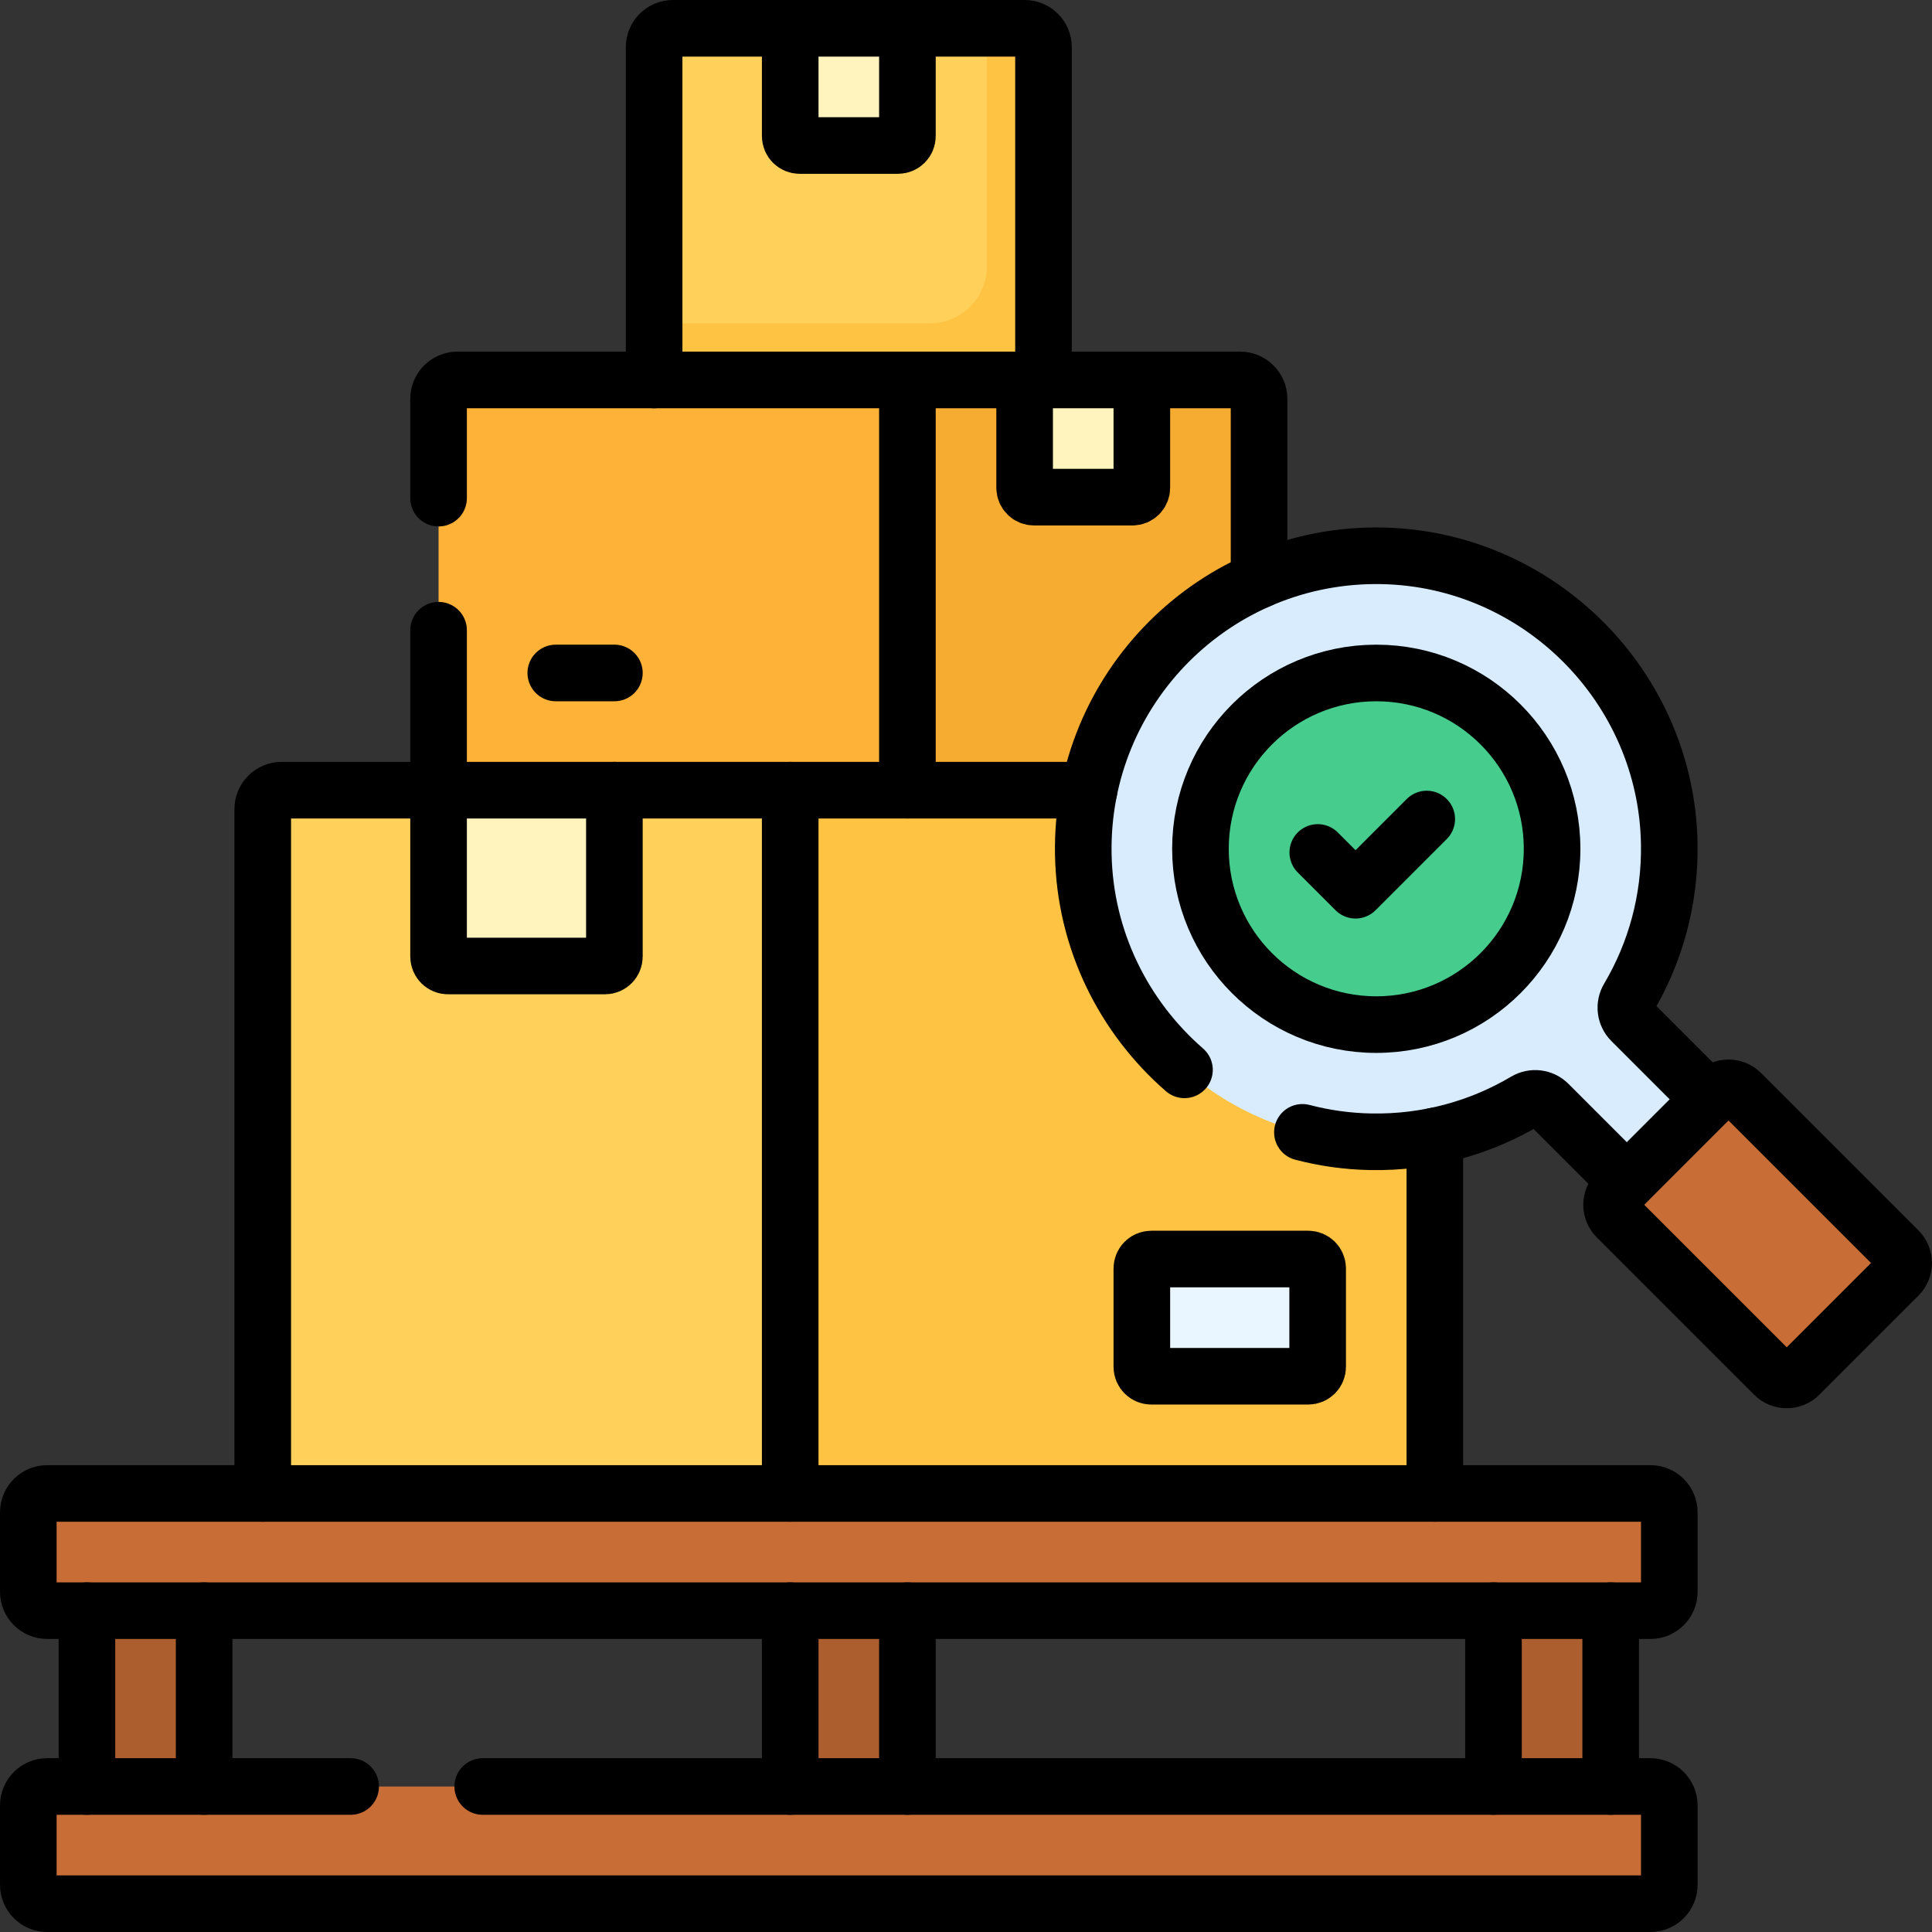
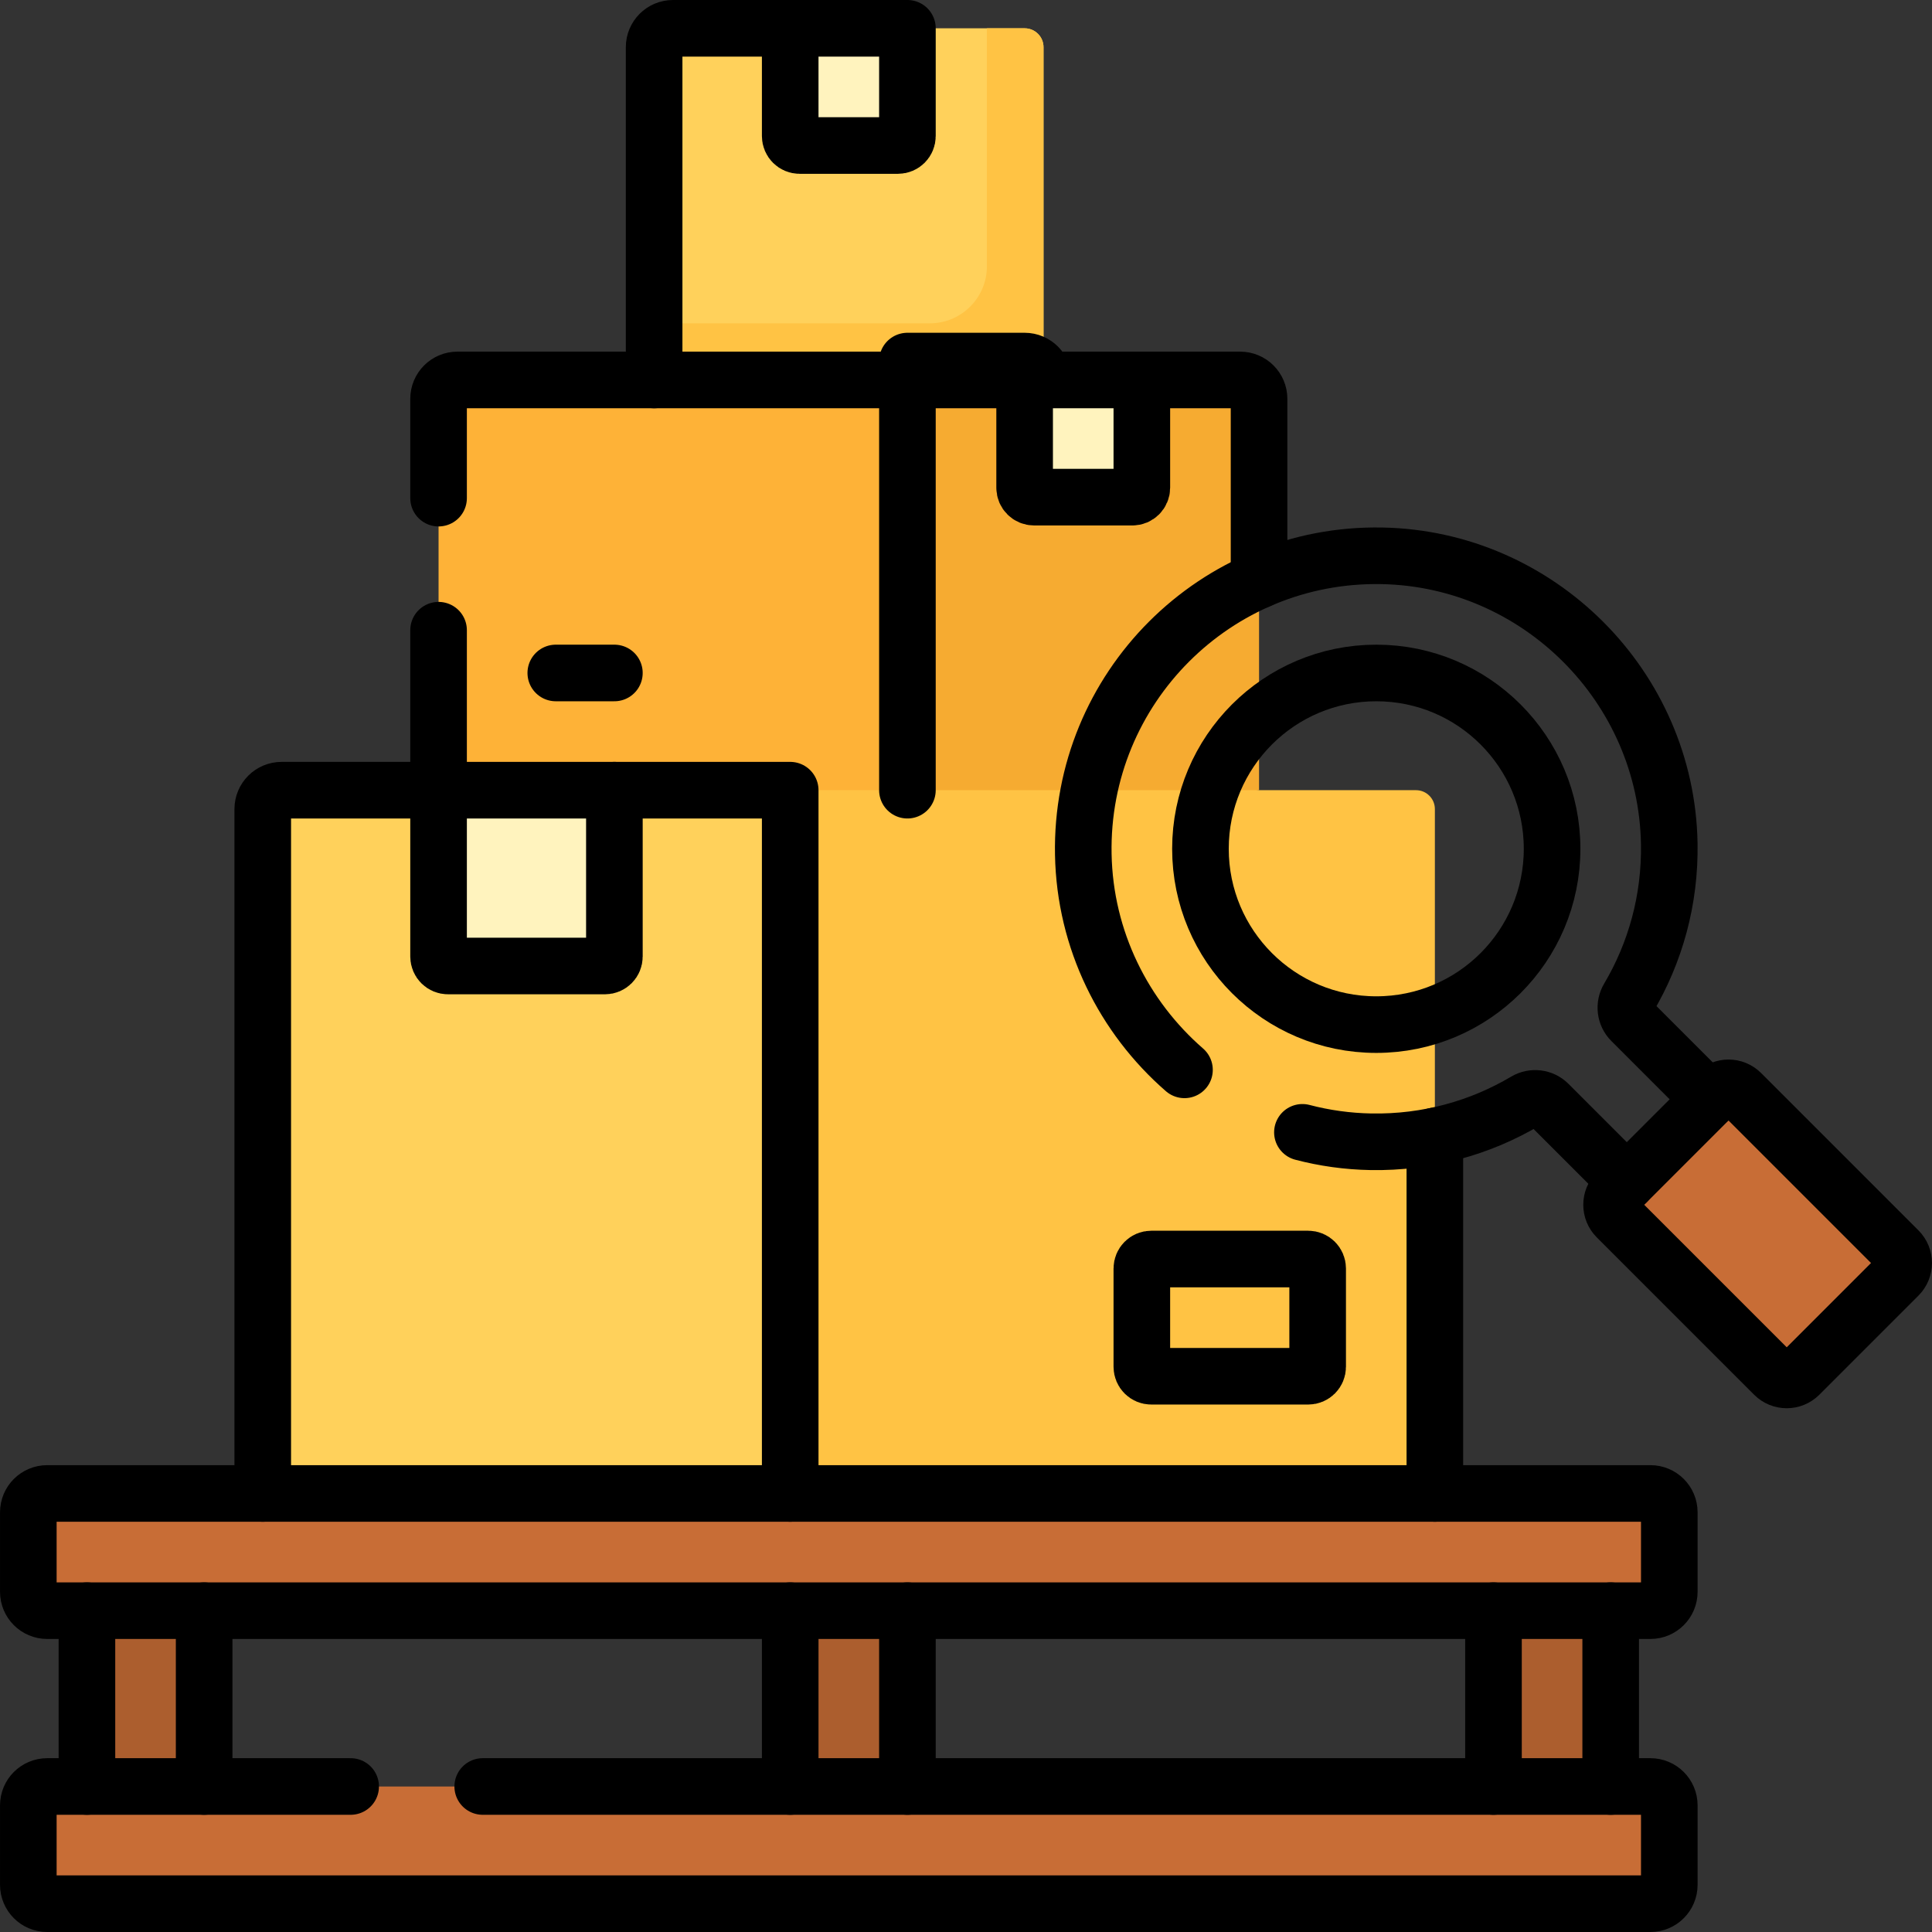
<svg xmlns="http://www.w3.org/2000/svg" version="1.1" id="Capa_1" x="0px" y="0px" viewBox="0 0 512 512" style="enable-background:new 0 0 512 512;" xml:space="preserve">
  <rect x="0" y="0" width="512" height="512" fill="#333333" stroke="none" />
  <g>
    <path style="fill:#FFD15B;" d="M276.538,12.5c0-2.761-2.239-5-5-5h-31.063l-15.531,15.531L209.413,7.5H178.35c-2.761,0-5,2.239-5,5&#10;&#09;&#09;v88.188l30.415,14.119l72.773-14.119V12.5z" />
    <path style="fill:#FFC344;" d="M271.544,7.5h-10v63.044c0,8.364-6.78,15.144-15.144,15.144h-73.044v15l30.415,14.119l72.773-14.119&#10;&#09;&#09;V12.5C276.544,9.739,274.306,7.5,271.544,7.5z" />
    <path style="fill:#F6AB31;" d="M224.944,224.936l108.719-15.53V105.688c0-2.761-2.239-5-5-5H302.6l-15.531,15.531l-15.531-15.531&#10;&#09;&#09;h-31.063L224.944,224.936z" />
    <path style="fill:#FEB237;" d="M240.475,224.938l-124.25-15.531V105.688c0-2.761,2.239-5,5-5h119.25V224.938z" />
    <polygon style="fill:#AC5E2E;" points="54.1,473.438 38.569,488.969 23.038,473.438 23.038,426.844 38.569,411.312 54.1,426.844 &#09;&#10;&#09;&#09;" />
    <polygon style="fill:#AC5E2E;" points="240.475,473.438 224.944,488.969 209.413,473.438 209.413,426.844 224.944,411.312 &#10;&#09;&#09;240.475,426.844 &#09;" />
    <polygon style="fill:#AC5E2E;" points="426.85,473.438 411.319,488.969 395.788,473.438 395.788,426.844 411.319,411.312 &#10;&#09;&#09;426.85,426.844 &#09;" />
    <path style="fill:#C86D36;" d="M437.382,504.5H12.506c-2.761,0-5-2.239-5-5v-21.062c0-2.761,2.239-5,5-5h424.875&#10;&#09;&#09;c2.761,0,5,2.239,5,5V499.5C442.382,502.261,440.143,504.5,437.382,504.5z" />
    <path style="fill:#FFC344;" d="M380.257,395.781l-186.375,15.531l15.531-201.906h165.844c2.761,0,5,2.239,5,5V395.781z" />
    <path style="fill:#FFF3BE;" d="M274.038,131.75H300.1c1.381,0,2.5-1.119,2.5-2.5v-28.562h-31.062v28.562&#10;&#09;&#09;C271.538,130.631,272.657,131.75,274.038,131.75z" />
    <path style="fill:#FFD15B;" d="M69.631,395.781l62.125,15.531l77.656-15.531V209.406h-46.594l-15.531,15.531l-31.062-15.531H74.631&#10;&#09;&#09;c-2.761,0-5,2.239-5,5V395.781z" />
    <path style="fill:#C86D36;" d="M437.382,426.844H12.506c-2.761,0-5-2.239-5-5v-21.062c0-2.761,2.239-5,5-5h424.875&#10;&#09;&#09;c2.761,0,5,2.239,5,5v21.062C442.382,424.605,440.143,426.844,437.382,426.844z" />
    <path style="fill:#FFF3BE;" d="M160.319,256h-41.594c-1.381,0-2.5-1.119-2.5-2.5v-44.094h46.594V253.5&#10;&#09;&#09;C162.819,254.881,161.7,256,160.319,256z" />
-     <path style="fill:#EAF6FF;" d="M346.694,364.719H305.1c-1.381,0-2.5-1.119-2.5-2.5v-26.062c0-1.381,1.119-2.5,2.5-2.5h41.594&#10;&#09;&#09;c1.381,0,2.5,1.119,2.5,2.5v26.062C349.194,363.599,348.075,364.719,346.694,364.719z" />
    <path style="fill:#FFF3BE;" d="M237.975,38.562h-26.062c-1.381,0-2.5-1.119-2.5-2.5V7.5h31.062v28.562&#10;&#09;&#09;C240.475,37.443,239.356,38.562,237.975,38.562z" />
-     <path style="fill:#D8ECFE;" d="M474.548,312.796l-42.223-42.223c-1.621-1.621-1.917-4.126-0.748-6.098&#10;&#09;&#09;c7.087-11.957,11.057-25.978,10.792-40.946c-0.736-41.545-34.625-75.464-76.17-76.234c-44.055-0.816-79.933,35.061-79.116,79.116&#10;&#09;&#09;c0.77,41.545,34.689,75.434,76.234,76.17c14.967,0.265,28.989-3.705,40.946-10.792c1.972-1.169,4.477-0.872,6.098,0.748&#10;&#09;&#09;l42.223,42.223L474.548,312.796z" />
-     <circle style="fill:#46CC8D;" cx="364.725" cy="224.938" r="46.594" />
    <path style="fill:#C86D36;" d="M428.464,322.616l41.7,41.7c1.843,1.843,4.831,1.843,6.674,0l26.273-26.273&#10;&#09;&#09;c1.843-1.843,1.843-4.831,0-6.674l-41.7-41.7c-1.843-1.843-4.831-1.843-6.674,0l-26.273,26.273&#10;&#09;&#09;C426.622,317.785,426.622,320.773,428.464,322.616z" />
    <path style="fill:none;stroke:#000000;stroke-width:15;stroke-linecap:round;stroke-linejoin:round;stroke-miterlimit:10;" d="&#10;&#09;&#09;M209.413,7.5H178.35c-2.761,0-5,2.239-5,5v88.188" />
-     <path style="fill:none;stroke:#000000;stroke-width:15;stroke-linecap:round;stroke-linejoin:round;stroke-miterlimit:10;" d="&#10;&#09;&#09;M276.538,100.688V12.5c0-2.761-2.239-5-5-5h-31.063" />
+     <path style="fill:none;stroke:#000000;stroke-width:15;stroke-linecap:round;stroke-linejoin:round;stroke-miterlimit:10;" d="&#10;&#09;&#09;M276.538,100.688c0-2.761-2.239-5-5-5h-31.063" />
    <path style="fill:none;stroke:#000000;stroke-width:15;stroke-linecap:round;stroke-linejoin:round;stroke-miterlimit:10;" d="&#10;&#09;&#09;M237.975,38.562h-26.062c-1.381,0-2.5-1.119-2.5-2.5V7.5h31.062v28.562C240.475,37.443,239.356,38.562,237.975,38.562z" />
    <path style="fill:none;stroke:#000000;stroke-width:15;stroke-linecap:round;stroke-linejoin:round;stroke-miterlimit:10;" d="&#10;&#09;&#09;M116.225,132.011v-26.323c0-2.761,2.239-5,5-5h119.25v108.719" />
    <line style="fill:none;stroke:#000000;stroke-width:15;stroke-linecap:round;stroke-linejoin:round;stroke-miterlimit:10;" x1="116.225" y1="209.406" x2="116.225" y2="167.011" />
    <line style="fill:none;stroke:#000000;stroke-width:15;stroke-linecap:round;stroke-linejoin:round;stroke-miterlimit:10;" x1="271.538" y1="100.688" x2="240.475" y2="100.688" />
    <path style="fill:none;stroke:#000000;stroke-width:15;stroke-linecap:round;stroke-linejoin:round;stroke-miterlimit:10;" d="&#10;&#09;&#09;M333.663,153.743v-48.055c0-2.761-2.239-5-5-5H302.6" />
    <path style="fill:none;stroke:#000000;stroke-width:15;stroke-linecap:round;stroke-linejoin:round;stroke-miterlimit:10;" d="&#10;&#09;&#09;M127.928,473.438h309.453c2.761,0,5,2.239,5,5V499.5c0,2.761-2.239,5-5,5H12.506c-2.761,0-5-2.239-5-5v-21.062c0-2.761,2.239-5,5-5&#10;&#09;&#09;h80.422" />
    <line style="fill:none;stroke:#000000;stroke-width:15;stroke-linecap:round;stroke-linejoin:round;stroke-miterlimit:10;" x1="380.251" y1="395.781" x2="380.251" y2="301.041" />
-     <line style="fill:none;stroke:#000000;stroke-width:15;stroke-linecap:round;stroke-linejoin:round;stroke-miterlimit:10;" x1="288.621" y1="209.411" x2="209.411" y2="209.411" />
    <path style="fill:none;stroke:#000000;stroke-width:15;stroke-linecap:round;stroke-linejoin:round;stroke-miterlimit:10;" d="&#10;&#09;&#09;M274.038,131.75H300.1c1.381,0,2.5-1.119,2.5-2.5v-28.562h-31.062v28.562C271.538,130.631,272.657,131.75,274.038,131.75z" />
    <path style="fill:none;stroke:#000000;stroke-width:15;stroke-linecap:round;stroke-linejoin:round;stroke-miterlimit:10;" d="&#10;&#09;&#09;M116.225,209.406H74.631c-2.761,0-5,2.239-5,5v181.375" />
    <polyline style="fill:none;stroke:#000000;stroke-width:15;stroke-linecap:round;stroke-linejoin:round;stroke-miterlimit:10;" points="&#10;&#09;&#09;209.413,395.781 209.413,209.406 162.819,209.406 &#09;" />
    <path style="fill:none;stroke:#000000;stroke-width:15;stroke-linecap:round;stroke-linejoin:round;stroke-miterlimit:10;" d="&#10;&#09;&#09;M12.506,426.844c-2.761,0-5-2.239-5-5v-21.062c0-2.761,2.239-5,5-5h424.875c2.761,0,5,2.239,5,5v21.062c0,2.761-2.239,5-5,5H12.506&#10;&#09;&#09;z" />
    <path style="fill:none;stroke:#000000;stroke-width:15;stroke-linecap:round;stroke-linejoin:round;stroke-miterlimit:10;" d="&#10;&#09;&#09;M160.319,256h-41.594c-1.381,0-2.5-1.119-2.5-2.5v-44.094h46.594V253.5C162.819,254.881,161.7,256,160.319,256z" />
    <path style="fill:none;stroke:#000000;stroke-width:15;stroke-linecap:round;stroke-linejoin:round;stroke-miterlimit:10;" d="&#10;&#09;&#09;M346.694,364.719H305.1c-1.381,0-2.5-1.119-2.5-2.5v-26.062c0-1.381,1.119-2.5,2.5-2.5h41.594c1.381,0,2.5,1.119,2.5,2.5v26.062&#10;&#09;&#09;C349.194,363.599,348.075,364.719,346.694,364.719z" />
    <circle style="fill:none;stroke:#000000;stroke-width:15;stroke-linecap:round;stroke-linejoin:round;stroke-miterlimit:10;" cx="364.725" cy="224.938" r="46.594" />
    <path style="fill:none;stroke:#000000;stroke-width:15;stroke-linecap:round;stroke-linejoin:round;stroke-miterlimit:10;" d="&#10;&#09;&#09;M428.464,322.616l41.7,41.7c1.843,1.843,4.831,1.843,6.674,0l26.273-26.273c1.843-1.843,1.843-4.831,0-6.674l-41.7-41.7&#10;&#09;&#09;c-1.843-1.843-4.831-1.843-6.674,0l-26.273,26.273C426.622,317.785,426.622,320.773,428.464,322.616z" />
-     <path style="fill:none;stroke:#000000;stroke-width:15;stroke-linecap:round;stroke-linejoin:round;stroke-miterlimit:10;" d="&#10;&#09;&#09;M349.224,225.91c2.686,2.686,10.01,10.01,10.01,10.01l18.868-18.868" />
    <line style="fill:none;stroke:#000000;stroke-width:15;stroke-linecap:round;stroke-linejoin:round;stroke-miterlimit:10;" x1="54.1" y1="426.844" x2="54.1" y2="473.438" />
    <line style="fill:none;stroke:#000000;stroke-width:15;stroke-linecap:round;stroke-linejoin:round;stroke-miterlimit:10;" x1="23.038" y1="473.438" x2="23.038" y2="426.844" />
    <line style="fill:none;stroke:#000000;stroke-width:15;stroke-linecap:round;stroke-linejoin:round;stroke-miterlimit:10;" x1="240.475" y1="426.844" x2="240.475" y2="473.438" />
    <line style="fill:none;stroke:#000000;stroke-width:15;stroke-linecap:round;stroke-linejoin:round;stroke-miterlimit:10;" x1="209.413" y1="473.438" x2="209.413" y2="426.844" />
    <line style="fill:none;stroke:#000000;stroke-width:15;stroke-linecap:round;stroke-linejoin:round;stroke-miterlimit:10;" x1="426.85" y1="426.844" x2="426.85" y2="473.438" />
    <line style="fill:none;stroke:#000000;stroke-width:15;stroke-linecap:round;stroke-linejoin:round;stroke-miterlimit:10;" x1="395.788" y1="473.438" x2="395.788" y2="426.844" />
    <path style="fill:none;stroke:#000000;stroke-width:15;stroke-linecap:round;stroke-linejoin:round;stroke-miterlimit:10;" d="&#10;&#09;&#09;M345.154,300.081c5.823,1.527,11.906,2.39,18.163,2.501c14.968,0.265,28.989-3.705,40.946-10.792&#10;&#09;&#09;c1.972-1.169,4.477-0.872,6.098,0.748l20.754,20.754" />
    <path style="fill:none;stroke:#000000;stroke-width:15;stroke-linecap:round;stroke-linejoin:round;stroke-miterlimit:10;" d="&#10;&#09;&#09;M453.079,291.327l-20.754-20.754c-1.621-1.621-1.917-4.126-0.748-6.098c7.087-11.957,11.057-25.978,10.792-40.946&#10;&#09;&#09;c-0.736-41.545-34.625-75.464-76.17-76.234c-44.055-0.816-79.933,35.061-79.116,79.116c0.421,22.713,10.75,43.138,26.816,57.108" />
    <line style="fill:none;stroke:#000000;stroke-width:15;stroke-linecap:round;stroke-linejoin:round;stroke-miterlimit:10;" x1="162.819" y1="178.344" x2="147.288" y2="178.344" />
  </g>
  <g> </g>
  <g> </g>
  <g> </g>
  <g> </g>
  <g> </g>
  <g> </g>
  <g> </g>
  <g> </g>
  <g> </g>
  <g> </g>
  <g> </g>
  <g> </g>
  <g> </g>
  <g> </g>
  <g> </g>
</svg>